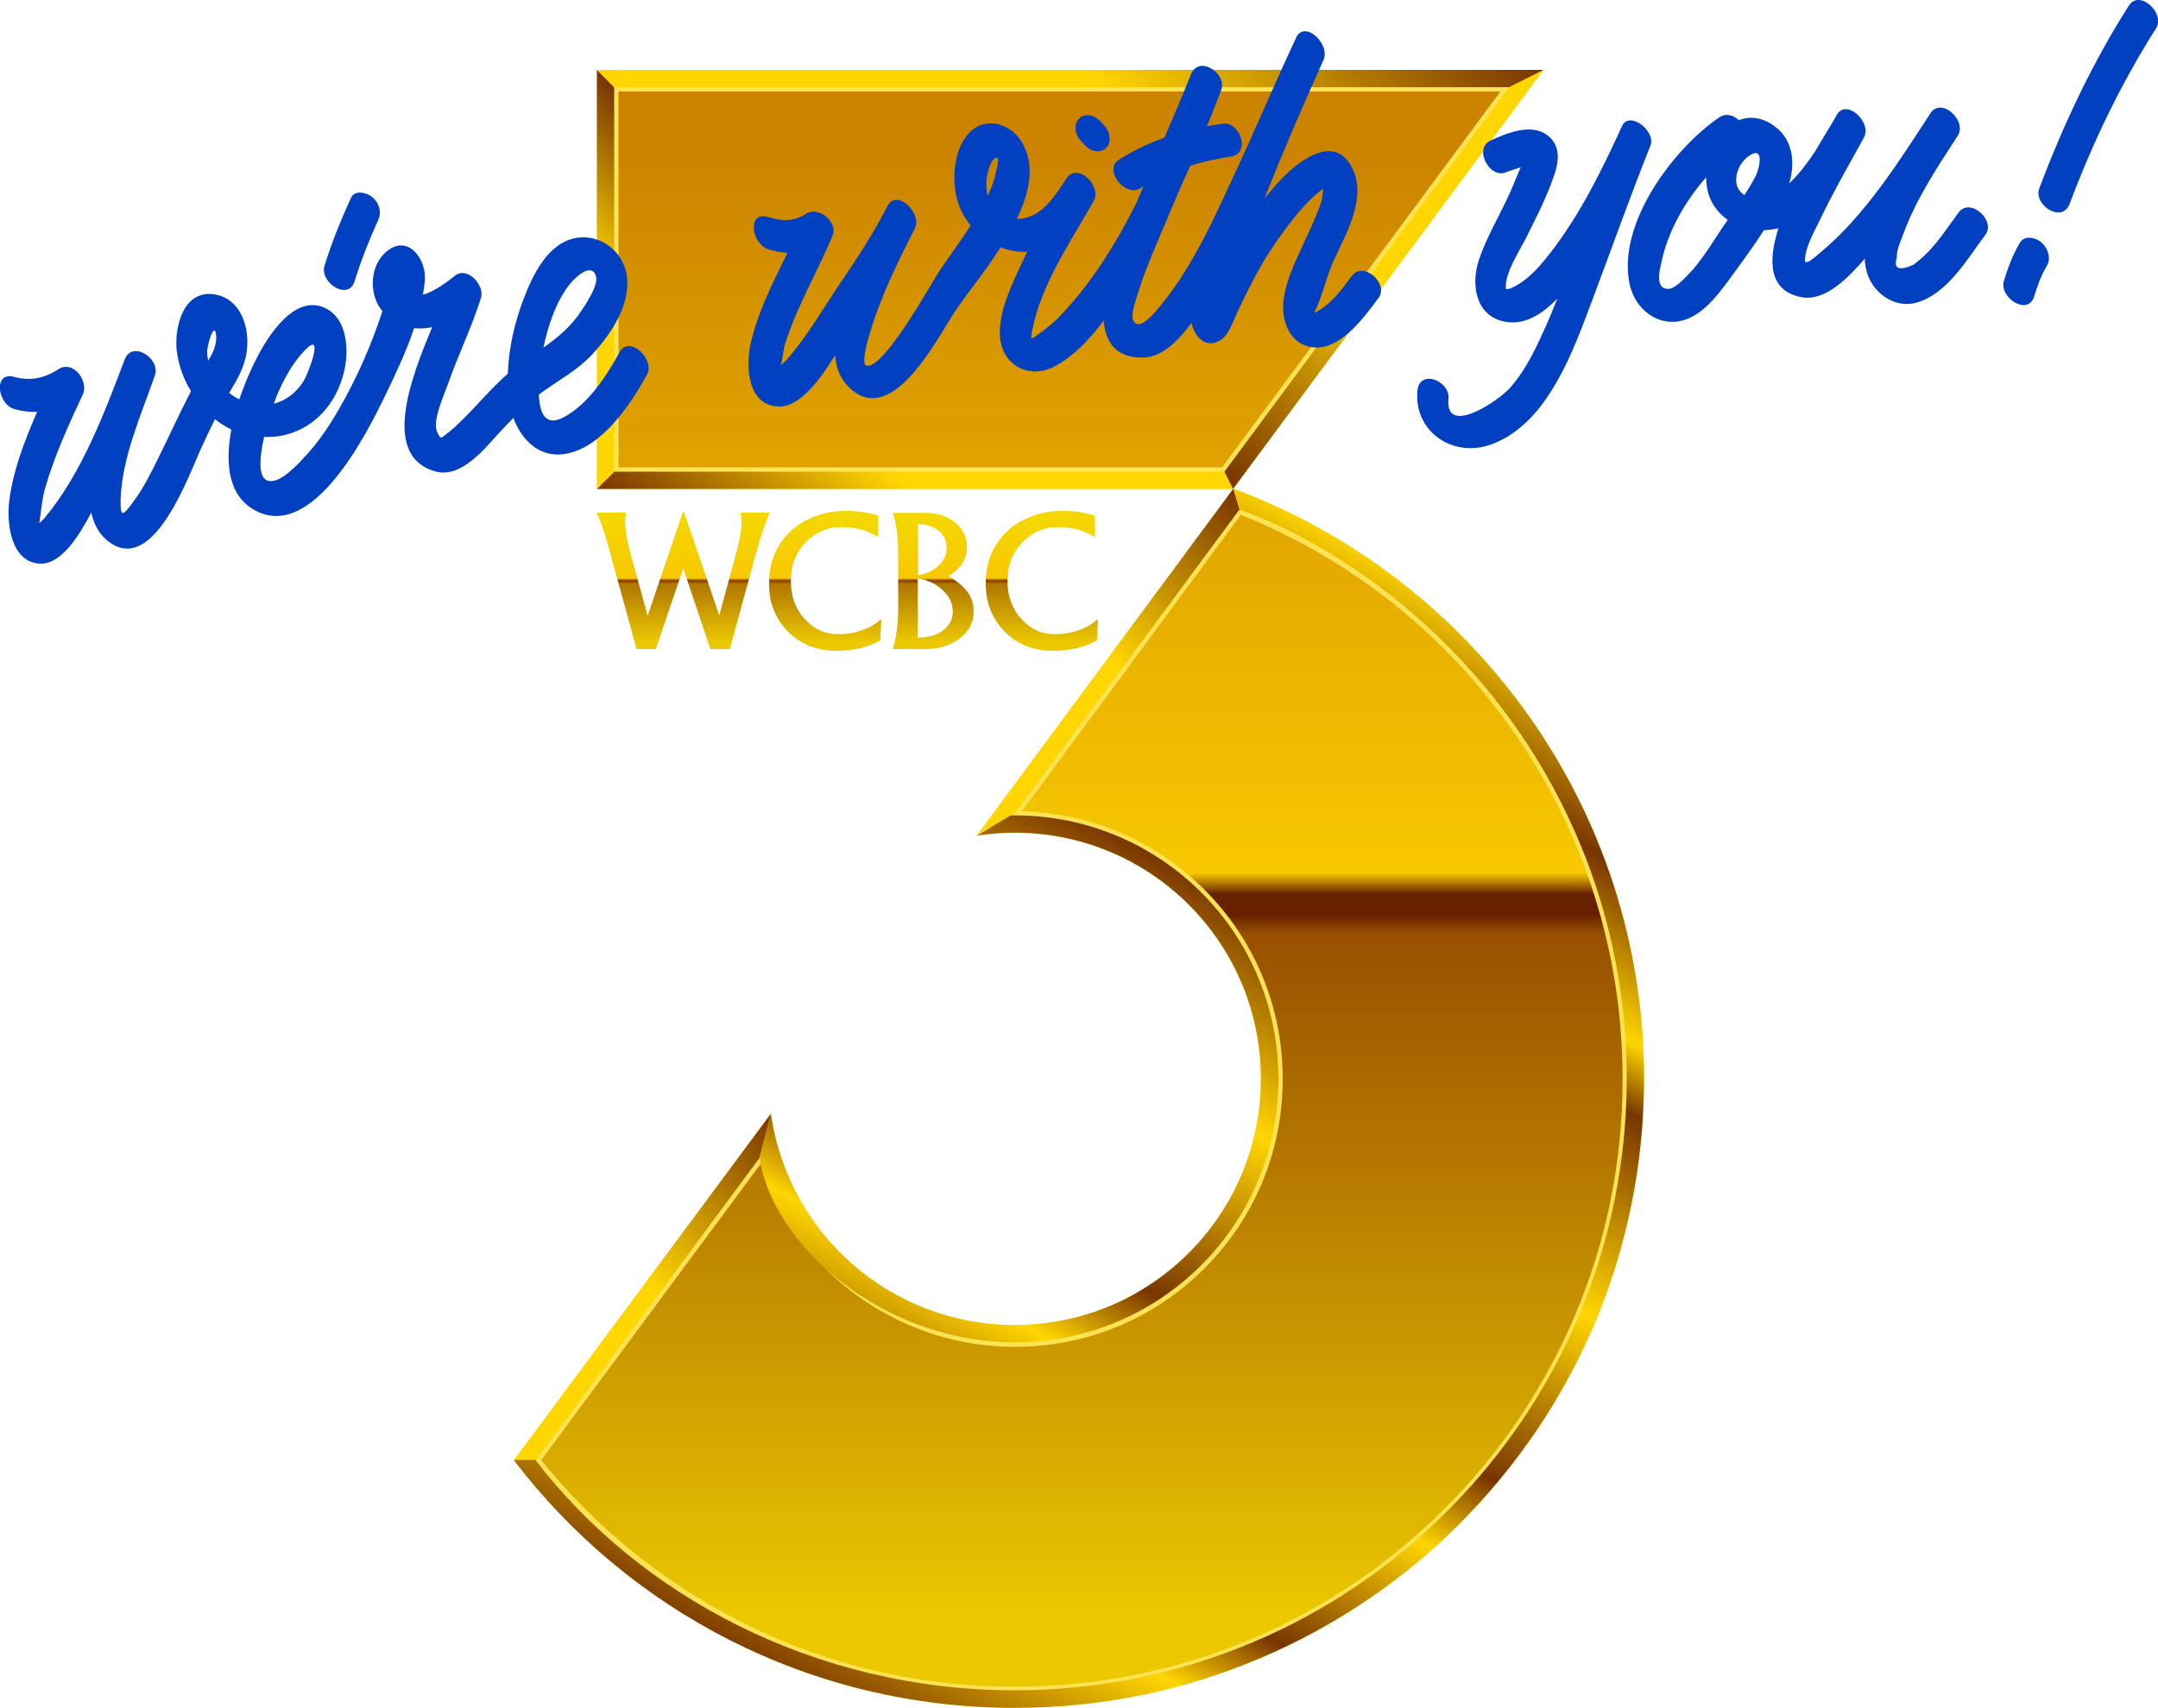
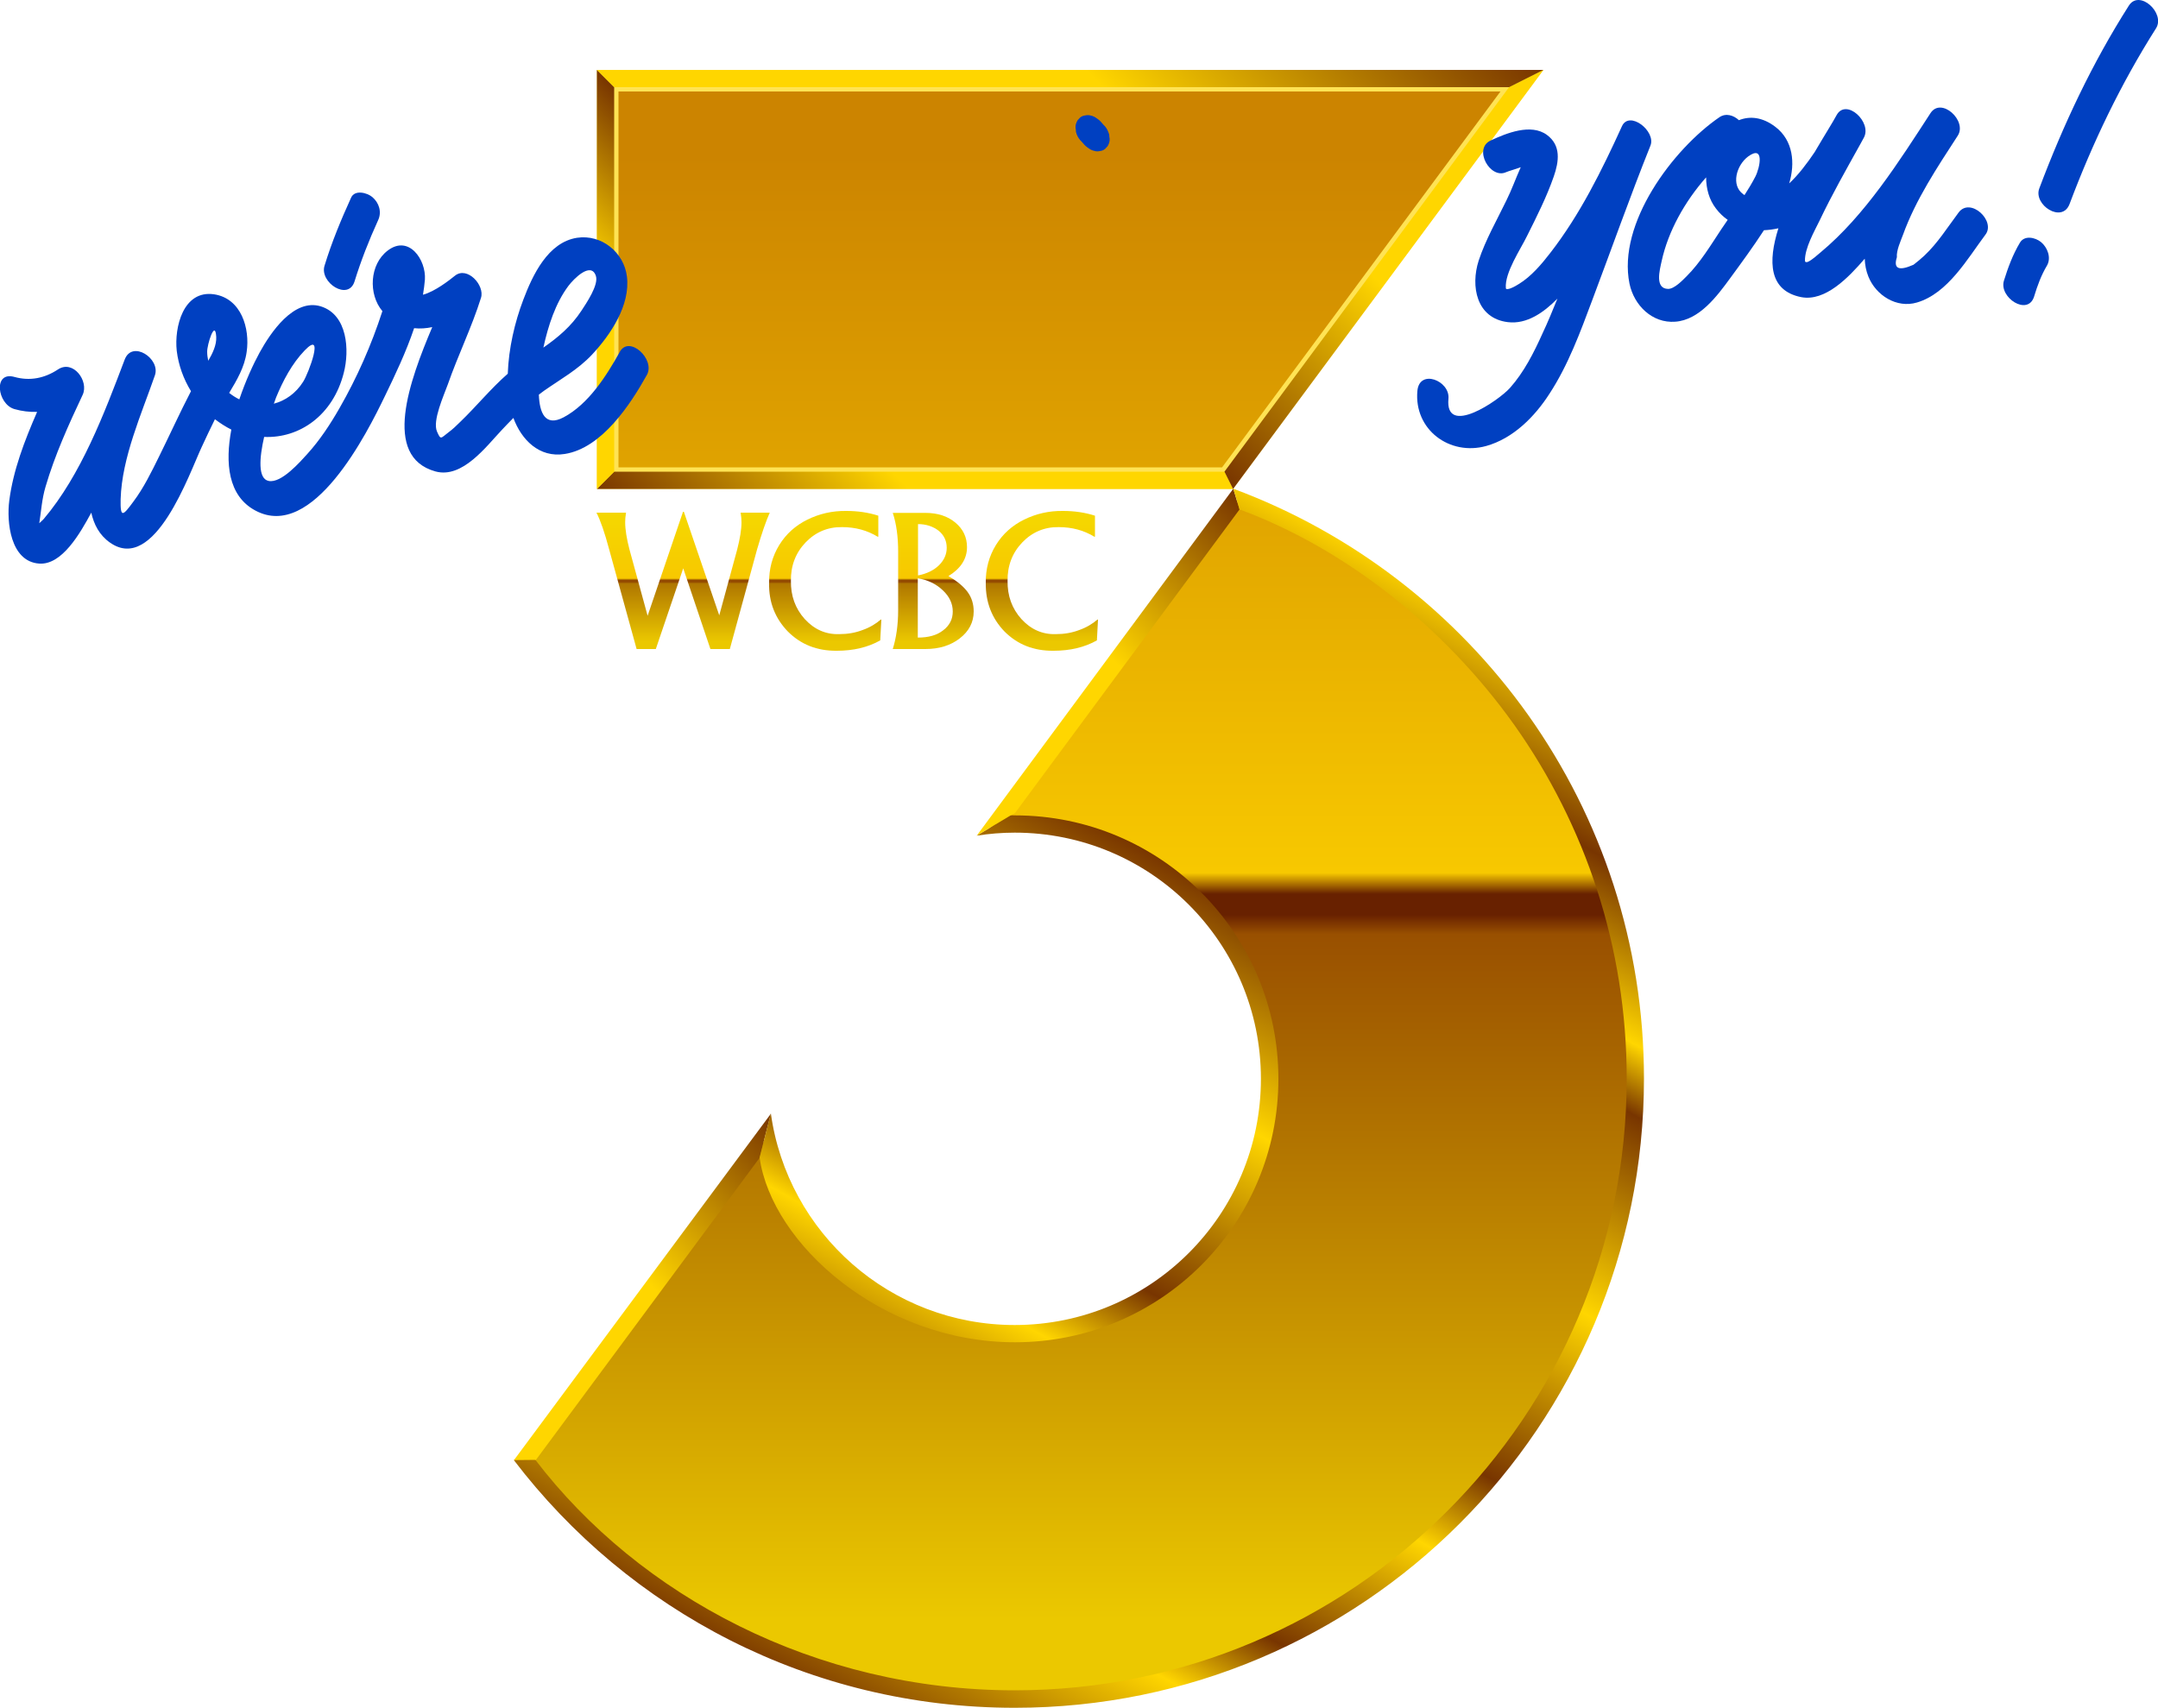
<svg xmlns="http://www.w3.org/2000/svg" version="1.1" id="Layer_1" x="0px" y="0px" viewBox="0 0 1000 791.6" style="enable-background:new 0 0 1000 791.6;" xml:space="preserve">
  <style type="text/css">
	.st0{fill:url(#SVGID_1_);}
	.st1{fill:#FFE354;}
	.st2{fill:url(#SVGID_00000094583375739487863320000011805683024926099131_);}
	.st3{fill:url(#SVGID_00000012462667949169142170000017889541630609833393_);}
	.st4{fill:url(#SVGID_00000031908979113086980080000012082273703784641943_);}
	.st5{fill:url(#SVGID_00000062192728287278326800000017937694349981783427_);}
	.st6{fill:url(#SVGID_00000075883199623991292460000009692057398435882676_);}
	.st7{fill:url(#SVGID_00000177481818250980126620000009381922093312849069_);}
	.st8{fill:url(#SVGID_00000006679075680603012840000012927332184239250077_);}
	.st9{fill:url(#SVGID_00000060016707944764770570000002188775633827681921_);}
	.st10{fill:url(#SVGID_00000031204825705571891500000010766564284600053172_);}
	.st11{fill:url(#SVGID_00000093889667275381424460000010726845875026871428_);}
	.st12{fill:url(#SVGID_00000145749298192698873310000001390451291649540783_);}
	.st13{fill:url(#SVGID_00000147899085040494985670000000469189890082082187_);}
	.st14{fill:url(#SVGID_00000005260659466428542680000012024070071794800516_);}
	.st15{fill:#0040C1;}
	.st16{fill:url(#SVGID_00000070832580839285012990000006807462692608909198_);}
	.st17{fill:url(#SVGID_00000003792454929370124880000016199491989331165059_);}
	.st18{fill:url(#SVGID_00000181061436565735504830000007429923671957800071_);}
	.st19{fill:url(#SVGID_00000034056723532127248720000002760531605224648884_);}
</style>
  <g>
    <g>
      <linearGradient id="SVGID_1_" gradientUnits="userSpaceOnUse" x1="500.635" y1="787.992" x2="500.635" y2="40.625">
        <stop offset="5.000000e-02" style="stop-color:#EBC800" />
        <stop offset="0.475" style="stop-color:#995000" />
        <stop offset="0.487" style="stop-color:#682100" />
        <stop offset="0.5" style="stop-color:#682100" />
        <stop offset="0.513" style="stop-color:#F7C800" />
        <stop offset="0.95" style="stop-color:#CC8400" />
      </linearGradient>
      <path class="st0" d="M469.9,786.6c-45.4,0-88.8-10.3-129.1-30.7c-37.3-18.9-70.5-46.2-96.3-79.1l110-148.5    c5.7,23.7,18.7,45.2,37.3,61.5c21.7,19,49.6,29.5,78.6,29.5c65.7,0,119.1-53.4,119.1-119.1S535.9,381,470.2,381    c-2.3,0-4.6,0.1-6.9,0.2l109.9-148.7c52.8,20.3,98,55.6,131,102c34.4,48.5,52.6,105.8,52.6,165.5c0,76.6-29.8,148.5-83.9,202.7    c-54.1,54.1-126.1,83.9-202.7,83.9H469.9z" />
-       <path class="st1" d="M575,238.6c23.9,9.6,46.4,22.5,67,38.3c22.3,17.2,41.9,37.6,58.2,60.6c33.8,47.7,51.7,103.9,51.7,162.6    c0,38-7.4,74.9-22.1,109.6c-14.2,33.5-34.5,63.7-60.4,89.5c-25.9,25.9-56,46.2-89.5,60.4c-34.7,14.7-71.6,22.1-109.6,22.1l-0.4,0    c-44.6,0-87.3-10.1-126.8-30.2c-35.5-18-67.3-43.7-92.3-74.8l101.7-137.3c6.9,20.8,19.3,39.5,36,54.1    c22.6,19.8,51.7,30.7,81.8,30.7c33.2,0,64.4-12.9,87.8-36.3s36.3-54.6,36.3-87.8c0-33.2-12.9-64.4-36.3-87.8    c-22.7-22.7-52.6-35.5-84.6-36.3L575,238.6 M571.5,226.5L452.6,387.3c5.8-0.9,11.6-1.3,17.6-1.3c63.1,0,114.1,51.1,114.1,114.1    c0,63.1-51.1,114.1-114.1,114.1c-57.7,0-105.3-42.6-113-98.1l-119,160.7c53.2,69.7,137.2,114.8,231.7,114.8c0.1,0,0.3,0,0.4,0    c161.1,0,291.6-130.6,291.6-291.6C761.9,374.6,682.6,267.7,571.5,226.5L571.5,226.5z" />
    </g>
    <g>
      <linearGradient id="SVGID_00000147904036737235648250000013248744377049019831_" gradientUnits="userSpaceOnUse" x1="493.436" y1="758.861" x2="493.436" y2="35.878">
        <stop offset="5.000000e-02" style="stop-color:#EBC800" />
        <stop offset="0.475" style="stop-color:#995000" />
        <stop offset="0.487" style="stop-color:#682100" />
        <stop offset="0.5" style="stop-color:#682100" />
        <stop offset="0.513" style="stop-color:#F7C800" />
        <stop offset="0.95" style="stop-color:#CC8400" />
      </linearGradient>
      <polygon style="fill:url(#SVGID_00000147904036737235648250000013248744377049019831_);" points="281.6,221.6 281.6,37.4     705.3,37.4 568.9,221.6   " />
      <path class="st1" d="M695.3,42.4l-129,174.2H286.6V42.4H695.3 M715.2,32.4H276.6v194.2h294.8L715.2,32.4L715.2,32.4z" />
    </g>
    <g>
      <linearGradient id="SVGID_00000158007936258703436970000013687939719912914099_" gradientUnits="userSpaceOnUse" x1="458.97" y1="384.864" x2="468.883" y2="374.951">
        <stop offset="0" style="stop-color:#783500" />
        <stop offset="0.484" style="stop-color:#FFD600" />
      </linearGradient>
      <path style="fill:url(#SVGID_00000158007936258703436970000013687939719912914099_);" d="M458.1,384c0.9-0.6,1.2-0.8,1.9-1.3    c0.5-0.4,1-1,1.2-1.2c0.3-0.4,0.6-0.8,0.9-1.5c0.1-0.2,0.2-0.5,0.3-0.7c0.2-0.5,0.3-1,0.5-1.5c0-0.1,2.1-0.4,7.7-1.2    C470.5,376.6,458.1,384,458.1,384z" />
    </g>
    <g>
      <linearGradient id="SVGID_00000093141336050899320400000007836809596339215241_" gradientUnits="userSpaceOnUse" x1="227.738" y1="666.428" x2="367.603" y2="526.563">
        <stop offset="0.516" style="stop-color:#FFD600" />
        <stop offset="1" style="stop-color:#783500" />
      </linearGradient>
      <rect x="197.7" y="596.5" style="fill:url(#SVGID_00000093141336050899320400000007836809596339215241_);" width="200" height="0" />
    </g>
    <g>
      <linearGradient id="SVGID_00000071541570340404414900000004803045111007168674_" gradientUnits="userSpaceOnUse" x1="442.13" y1="376.837" x2="581.999" y2="236.968">
        <stop offset="0.516" style="stop-color:#FFD600" />
        <stop offset="1" style="stop-color:#783500" />
      </linearGradient>
      <rect x="412.1" y="306.9" style="fill:url(#SVGID_00000071541570340404414900000004803045111007168674_);" width="200" height="0" />
    </g>
    <g>
      <linearGradient id="SVGID_00000119092524230684526040000013601510557152523191_" gradientUnits="userSpaceOnUse" x1="386.251" y1="142.02" x2="605.54" y2="-77.269">
        <stop offset="0.516" style="stop-color:#FFD600" />
        <stop offset="1" style="stop-color:#783500" />
      </linearGradient>
      <rect x="276.6" y="32.4" style="fill:url(#SVGID_00000119092524230684526040000013601510557152523191_);" width="438.6" height="0" />
    </g>
    <g>
      <linearGradient id="SVGID_00000078042906639242584360000003835188974006379907_" gradientUnits="userSpaceOnUse" x1="230.223" y1="668.912" x2="370.087" y2="529.048">
        <stop offset="0.516" style="stop-color:#FFD600" />
        <stop offset="1" style="stop-color:#783500" />
      </linearGradient>
      <polygon style="fill:url(#SVGID_00000078042906639242584360000003835188974006379907_);" points="248.2,676.8 238.1,676.8     357.2,516.2 352,536.6   " />
    </g>
    <g>
      <linearGradient id="SVGID_00000028301553967433456930000015887902603816077960_" gradientUnits="userSpaceOnUse" x1="341.445" y1="767.812" x2="624.797" y2="249.224">
        <stop offset="0" style="stop-color:#783500" />
        <stop offset="0.146" style="stop-color:#FFD600" />
        <stop offset="0.213" style="stop-color:#783500" />
        <stop offset="0.336" style="stop-color:#FFD600" />
        <stop offset="0.406" style="stop-color:#783500" />
        <stop offset="0.555" style="stop-color:#FFD600" />
        <stop offset="0.71" style="stop-color:#783500" />
        <stop offset="0.759" style="stop-color:#FFD600" />
        <stop offset="0.876" style="stop-color:#783500" />
        <stop offset="1" style="stop-color:#FFD600" />
      </linearGradient>
      <path style="fill:url(#SVGID_00000028301553967433456930000015887902603816077960_);" d="M458.1,384c0.9-0.6,1.2-0.8,1.9-1.3    c0.5-0.4,1-1,1.2-1.2c0.3-0.4,0.6-0.8,0.9-1.5c0.1-0.2,0.2-0.5,0.3-0.7c0.2-0.5,0.3-1,0.5-1.5c0,0.1,3.5-0.1,7.4,0.1    c67.5,0,122.1,54.6,122.1,122.1c0,67.5-54.6,122.1-122.1,122.1c-61.7,0-112.7-45.6-118.3-85.6l5.2-20.5    c7.7,55.5,55.4,98.1,113,98.1c63.1,0,114.1-51.1,114.1-114.1c0-63.1-51.1-114.1-114.1-114.1c-6,0-11.9,0.5-17.6,1.4    C452.6,387.3,458.1,384,458.1,384z" />
    </g>
    <g>
      <linearGradient id="SVGID_00000029008318272508183360000008128269163946262421_" gradientUnits="userSpaceOnUse" x1="443.917" y1="378.625" x2="583.786" y2="238.756">
        <stop offset="0.516" style="stop-color:#FFD600" />
        <stop offset="1" style="stop-color:#783500" />
      </linearGradient>
      <polygon style="fill:url(#SVGID_00000029008318272508183360000008128269163946262421_);" points="470.5,376.6 452.6,387.3     571.5,226.5 574.4,236.1   " />
    </g>
    <g>
      <linearGradient id="SVGID_00000039092221920096728980000005880023727478905265_" gradientUnits="userSpaceOnUse" x1="403.753" y1="801.857" x2="687.105" y2="283.269">
        <stop offset="0" style="stop-color:#783500" />
        <stop offset="0.146" style="stop-color:#FFD600" />
        <stop offset="0.213" style="stop-color:#783500" />
        <stop offset="0.336" style="stop-color:#FFD600" />
        <stop offset="0.406" style="stop-color:#783500" />
        <stop offset="0.555" style="stop-color:#FFD600" />
        <stop offset="0.71" style="stop-color:#783500" />
        <stop offset="0.759" style="stop-color:#FFD600" />
        <stop offset="0.876" style="stop-color:#783500" />
        <stop offset="1" style="stop-color:#FFD600" />
      </linearGradient>
      <path style="fill:url(#SVGID_00000039092221920096728980000005880023727478905265_);" d="M574.4,236.1l-2.9-9.6    c55.5,20.6,103.1,57.6,136.8,105.1c33.7,47.6,53.5,105.6,53.5,168.3c0,80.5-32.6,153.4-85.4,206.2    c-52.8,52.8-125.7,85.4-206.2,85.4c-94.9,0-178.9-45-232.1-114.8l10-0.1c48.1,63,129.8,106.8,222.1,106.8    c78.3,0,149.2-31.7,200.5-83.1c51.3-51.3,83.1-122.2,83.1-200.5c0-61-19.3-117.5-52-163.7C669,290,622.8,254,574.4,236.1z" />
    </g>
    <g>
      <linearGradient id="SVGID_00000129897136652791832110000008147585277706211001_" gradientUnits="userSpaceOnUse" x1="350.305" y1="300.321" x2="499.687" y2="150.94">
        <stop offset="0" style="stop-color:#783500" />
        <stop offset="0.484" style="stop-color:#FFD600" />
      </linearGradient>
      <polygon style="fill:url(#SVGID_00000129897136652791832110000008147585277706211001_);" points="567.4,218.6 571.4,226.6     276.6,226.6 284.6,218.6   " />
    </g>
    <g>
      <linearGradient id="SVGID_00000135676836547733188070000004445248151066591166_" gradientUnits="userSpaceOnUse" x1="556.817" y1="212.038" x2="725.832" y2="43.023">
        <stop offset="0" style="stop-color:#783500" />
        <stop offset="0.484" style="stop-color:#FFD600" />
      </linearGradient>
      <polygon style="fill:url(#SVGID_00000135676836547733188070000004445248151066591166_);" points="699.3,40.4 715.2,32.4     571.4,226.6 567.4,218.6   " />
    </g>
    <g>
      <linearGradient id="SVGID_00000021819960370910634010000000730282712312383121_" gradientUnits="userSpaceOnUse" x1="228.044" y1="178.061" x2="325.168" y2="80.937">
        <stop offset="0.516" style="stop-color:#FFD600" />
        <stop offset="1" style="stop-color:#783500" />
      </linearGradient>
      <polygon style="fill:url(#SVGID_00000021819960370910634010000000730282712312383121_);" points="284.6,218.6 276.6,226.6     276.6,32.4 284.6,40.4   " />
    </g>
    <g>
      <linearGradient id="SVGID_00000155838284060991389610000017219974723506748857_" gradientUnits="userSpaceOnUse" x1="386.251" y1="142.02" x2="605.54" y2="-77.269">
        <stop offset="0.516" style="stop-color:#FFD600" />
        <stop offset="1" style="stop-color:#783500" />
      </linearGradient>
      <polygon style="fill:url(#SVGID_00000155838284060991389610000017219974723506748857_);" points="284.6,40.4 276.6,32.4     715.2,32.4 699.3,40.4   " />
    </g>
  </g>
  <g>
    <g>
      <path class="st15" d="M287.2,163.1c-6.2,11.1-14.4,24.1-26,30.3c-8.7,4.6-11.2-2.3-11.5-10.5c0.8-0.6,1.6-1.2,2.4-1.8    c7.7-5.4,15.6-9.7,22.2-16.7c8.6-9.2,17.9-23,16.2-36.3c-1.4-11.2-11.8-19.6-23.1-17.9c-13.5,2.1-20.6,17.3-24.9,28.7    c-4,10.5-6.8,22.6-7.2,34.3c-7.9,6.9-14.5,15.1-22.1,22.4c-1.7,1.7-3.5,3.4-5.4,4.8c-3.6,2.7-3.5,3.7-5.3-0.4    c-2.2-5,3.2-16.8,5-21.8c4.7-13.5,11.1-26.5,15.4-40.2c1.8-5.8-6.4-14.8-12.1-10.2c-2.5,2-9.2,7.3-14.8,8.8c0.4-2.4,0.7-4.7,0.9-7    c0.6-9.3-7.5-20.9-17.2-13.5c-8.5,6.4-9.1,20.3-2.5,28.1c-5.1,15.7-11.7,30.7-19.9,45c-4.3,7.5-9.1,14.8-14.9,21.2    c-3.2,3.5-12,13.7-17.9,12.5c-5.1-1-4.3-10.8-2.1-20.4c16.4,0.7,31.9-10,36.9-29.7c2.7-10.4,1.8-26.9-10.6-30.8    c-12.6-3.9-23.4,12.3-28.4,21.4c-2.9,5.3-6.5,13.1-9.4,21.7c-1.6-0.8-3.2-1.8-4.7-3c3.6-6,7.1-11.9,8.1-19    c1.6-10.9-2.5-24.8-15.1-26.7c-14.3-2.1-18.5,15.3-17.3,26.2c0.8,6.6,3.1,13,6.6,18.7c-5.2,10-9.8,20.2-14.8,30.3    c-3.5,7.1-7.1,14.5-11.9,20.9c-4.8,6.5-6.1,7.9-5.9-1.2c0.6-19.3,9.7-39.5,15.9-57.4c2.6-7.7-10.5-16.4-14-7.3    c-9.4,24.8-20.2,53.5-37.6,74c-0.3,0.4-1.2,1.1-2,1.9c0.9-5.7,1.2-11.2,2.9-16.9c4.3-14.7,10.7-28.8,17.2-42.6    c3-6.4-4.4-16.4-11.4-11.8c-6.2,4.1-13,5.5-20.2,3.5c-10-2.8-8,12.6,0,14.9c3.5,1,7,1.4,10.5,1.3C11.3,204.4,6.1,218,4.3,232    c-1.3,9.9,0.5,28.2,13.8,29.2c10.6,0.8,19-14,24.2-23.6c1.2,5.4,3.7,10.4,8.7,13.9c20.7,14.5,36.8-32.3,42.5-44.4    c2-4.3,4-8.6,6.1-12.8c2.5,1.9,5,3.5,7.6,4.8c-2.9,15.4-1.6,30.7,11.1,37.5c26.7,14.4,51.9-36.1,60.1-53.1    c4.6-9.5,9.8-20.4,13.5-31.4c2.8,0.3,5.6,0.1,8.4-0.5c-10.5,24.8-23.4,60,1.5,66.9c12.5,3.4,23.5-11.6,30.8-19.3    c1.7-1.8,3.5-3.7,5.3-5.5c3.7,10.1,12,18.6,23.8,16.7c17.2-2.7,30.4-22.9,38.1-36.7C303.7,166.4,291.5,155.2,287.2,163.1z     M100.2,156.1c0.2,3.8-1.7,7.7-3.7,11.1c-0.3-1.4-0.5-2.7-0.5-4.1C95.9,159.8,99.7,147.7,100.2,156.1z M141.2,162.4    c9.4-9.8,1.8,10.6-0.7,14.5c-3.4,5.4-8.3,8.8-13.6,10.2c0.4-1.2,0.8-2.1,1-2.8C131.1,176.5,135.3,168.5,141.2,162.4z M263.4,132.5    c2.4-3.2,10.4-11.4,12.7-4.7c1.5,4.2-4.6,13-6.6,16.1c-4.9,7.5-11,12.5-17.7,17.2C254,151,257.4,140.5,263.4,132.5z" />
    </g>
    <g>
      <path class="st15" d="M164.3,130.4c3-9.7,6.7-19.1,10.9-28.3c1.8-3.8,0.5-8.1-2.7-10.8c-2.4-2-8.1-3.5-9.8,0.3    c-4.7,10.3-9,20.7-12.3,31.5C147.9,130.9,161.4,139.7,164.3,130.4z" />
    </g>
    <g>
-       <path class="st15" d="M626.4,127.9c-4,5.4-8.2,11.3-13.9,15.1c-3.2,2.2-3.6,2.1-3.3,1.5c3.6-7.2,5.4-16.2,8.8-23.7    c5.4-11.8,14.8-27.7,9.4-41.1c-7.6-19.1-25.6-5.5-34.5,4.2c-2.4,2.6-4.7,5.4-7,8.1c8.6-21.6,17.8-43,27.4-64.2    c3.3-7.4-8.7-18.6-12.6-10.5c-9.5,20.2-18.2,40.9-27.6,61.2c-9.8,21.1-19.7,43.8-34.4,62c-1.8,2.2-8.1,10.5-11.6,9.7    c-4.6-1.1-1.1-10,0-13.6c2.5-8.5,6-16.8,9.4-24.9c3.5-8.3,7.1-16.7,10.6-25c1.5-3.3,3-6.6,4.5-9.9c6.1-1.9,12.4-3.3,18.6-4.2    c9.7-1.4,4.4-16.5-3.7-15.3c-2.4,0.4-4.8,0.8-7.2,1.2c2.3-5.6,4.5-11.2,6.6-16.8c2.9-7.6-10.3-16.4-14-7.3    c-3.9,9.9-8.1,19.6-12.3,29.4c-7.4,2.6-14.5,6-21.2,10.3c-7.1,4.6,3,17.7,10.2,13.1c0.4-0.3,0.8-0.5,1.2-0.7    c-1.1,2.6-2.2,5.2-3.3,7.8c-9.8,19.5-21.5,38-36,52.9c-3.4,3.5-7.2,6.1-11.1,9c-0.4,0.3-1,0.5-1.6,0.7c0.2-1.2,0.2-2.5,0.5-3.7    c4-21.1,18-41.6,28.5-60c4-7-7.5-18.2-12.6-10.5c-5,7.6-11,17.5-20.8,18.6c-0.8,0.1-1.5,0.1-2.2,0.1c6.1-12.6,8.7-25.3,2-36    c-4.9-7.8-15.7-11.4-23.1-4.8c-8.3,7.4-9.3,23-6.3,32.8c1.3,4.1,3.3,7.8,6,11.1c-4.6,7.2-9.8,14.1-14.5,21.1    c-3.3,5-26.3,46.6-33.9,43.8c-3.5-1.3,4.1-22.7,5.1-25.3c4.8-13.1,11.1-25.7,17.4-38.2c3.6-7.3-8.5-18.5-12.6-10.5    c-6.2,12.1-13.5,23.4-21.1,34.6c-8.5,12.4-16,25.9-26,37.1c-0.6,0.6-1.5,1.3-2.4,2.1c0.9-2.9,1.2-7.2,1.9-9.5    c1-3.3,2.3-6.5,3.5-9.8c5.5-13.9,12.9-26.9,18.6-40.7c2.6-6.3-6.5-13.8-12.1-10.2c-5.9,3.8-11.3,3.6-17.7,1.6    c-9.9-3.1-7.9,12.4,0,14.9c3,0.9,6,1.5,8.9,1.7c-6.7,13.7-13.8,27.4-17.1,42.3c-2.2,10.2-1.6,28.2,12.8,28.9    c10.4,0.5,20-13.5,26.4-23.8c0.3,5.2,2,10.2,5.8,14.3c19.9,20.6,40.9-21.1,49.3-33.9c5.1-7.8,14.1-18.7,21.6-30.4    c3.3,1.3,6.9,2.1,10.5,2.1c0.6,0,1.2,0,1.8-0.1c-1.3,2.7-2.6,5.5-3.9,8.3c-4.1,9-8.8,19.2-8.8,29.3c0,14.8,13.5,22.3,26,15.3    c8.6-4.8,15.8-12.4,22.1-20.9c0.8,9.6,5.4,17.3,18.2,17.1c9.6-0.1,17-8.8,22.5-16c1.5,6.3,6.6,12.2,13.4,8    c4.2-2.6,6.3-9.9,8.4-14.1c3.7-7.8,7.5-15.5,11.9-22.9c4.4-7.3,9.4-14.3,14.8-20.9c3-3.6,6.1-7.1,9.6-10.1c0.9-0.7,2.1-1.5,3-2.3    c-0.3,2.5-0.6,5.2-0.9,6.1c-1.9,5.7-4.5,11.2-7,16.7c-4.1,9.1-9.2,18.7-10.5,28.7c-1.1,8.6,1.9,18.9,11.2,21.6    c13.7,3.9,26-13.2,32.7-22.3C643.9,131.8,631.9,120.6,626.4,127.9z M458.1,78.7c0.5-1.7,1.3-4.5,3-5.4c2.6-1.3,0.9,4,0.5,6    c-0.7,4-2.2,7.8-3.9,11.5C456.7,87,456.8,82.7,458.1,78.7z" />
-     </g>
+       </g>
    <g>
      <path class="st15" d="M500.5,64.9c0.5,0.5,1,1,1.4,1.5c0.7,0.9,1.5,1.6,2.4,2.2c0.8,0.6,1.7,1.1,2.7,1.3c0.9,0.3,1.8,0.3,2.7,0.1    c0.9-0.1,1.7-0.4,2.4-1c0.4-0.4,0.8-0.9,1.2-1.3c0.6-1.1,1-2.2,0.9-3.4c-0.1-0.6-0.2-1.3-0.2-1.9c-0.4-1.4-1-2.7-1.9-3.8    c-0.5-0.5-1-1-1.4-1.5c-0.7-0.9-1.5-1.6-2.4-2.2c-0.8-0.6-1.7-1.1-2.7-1.3c-0.9-0.3-1.8-0.3-2.7-0.1c-0.9,0.1-1.7,0.4-2.4,1    c-0.4,0.4-0.8,0.9-1.2,1.3c-0.6,1.1-1,2.2-0.9,3.4c0.1,0.6,0.2,1.3,0.2,1.9C498.9,62.5,499.6,63.8,500.5,64.9z" />
    </g>
    <g>
      <path class="st15" d="M751.6,58.5c-9.3,20.4-19.4,40.9-33.2,58.7c-4.1,5.3-8.9,11-14.7,14.5c-1.5,0.9-3.4,2.1-5.2,2.3    c-0.4,0-0.7-0.1-0.7-0.5c-0.6-7.1,6.9-18.1,9.8-24.1c4.5-9,9.1-18.1,12.4-27.6c2.4-6.9,3.5-14.4-3.2-19.3    c-7.4-5.4-18.7-0.8-26,2.6c-8.3,3.8-0.3,18.1,7.1,14.7c1.1-0.5,4.4-1.4,6.8-2.3c-2.3,5.1-4.2,10.5-6.7,15.5    c-4.4,9.1-9.6,18.1-12.8,27.8c-3.8,11.8-1.1,26.7,13.5,28.5c8.9,1.1,16.8-4.6,23-10.9c-2.2,5.4-4.4,10.8-6.9,16.1    c-4,8.9-8.6,18-15.1,25.3c-5.3,5.9-30.2,22.9-28.5,5c0.8-8.4-13.5-14-14.4-3.6c-1.6,17.9,14.9,30.2,31.9,25.5    c12.5-3.5,22.5-13.6,29.3-24.2c8.7-13.3,14.3-28.6,19.8-43.3c9-23.9,17.5-48,27-71.7C767.5,60.8,755,51,751.6,58.5z" />
    </g>
    <g>
      <path class="st15" d="M907.6,98.5c-5.1,6.8-9.7,14.2-15.9,20c-1.6,1.5-3.3,2.9-5,4.2c-6.8,3-9.4,1.9-7.7-3.5    c-0.3-3.1,1.8-7.6,2.8-10.3c5.9-16.4,16-31.5,25.4-46c4.5-6.9-7.6-18.1-12.6-10.5c-14.5,22.3-30.3,47.4-51,64.6    c-1.7,1.4-3.7,3.3-5.7,4.3c-0.9,0.4-1.5,0.2-1.5-0.5c-0.1-5.8,4.4-13.7,6.8-18.6c5.7-12,12.3-23.6,18.8-35.3    c0.6-1,1.1-2.1,1.7-3.1c3.9-7.2-8.2-18.4-12.6-10.5c-1.7,3.2-5.7,9.5-10.2,17.2c-3.5,5.2-7.5,10.5-11.8,14.5    c2.8-9.3,1.9-19.9-6.4-26.2c-6-4.6-11.9-5.1-16.9-3.1c-2.5-2.3-6-3.4-9-1.4c-21.6,14.8-47.4,49.3-41.7,77.2    c2.1,10,10.5,18.4,21.2,17.6c11.2-0.8,19.4-11.9,25.4-20.1c5.2-7.1,10.7-14.6,15.7-22.3c2.2-0.1,4.5-0.4,6.7-0.9    c-4.9,15.5-4.4,28.9,10.5,31.9c11.2,2.2,22-9.1,29.5-17.8c0.1,2.8,0.6,5.6,1.7,8.3c3.5,8.7,13.1,14.8,22.5,12    c14.3-4.2,23.4-20.3,31.7-31.4C925,102.4,913,91.2,907.6,98.5z M813.4,81.9c-1.5,2.9-3.2,5.7-5,8.5c-0.2-0.1-0.4-0.2-0.6-0.4    c-5.8-4.1-3.2-13.4,2.3-17.5C817.7,67,815.6,77.6,813.4,81.9z M781.6,128c-1.9,1.9-5.7,5.9-8.6,5.9c-6.3-0.1-3.9-8.8-3-12.9    c3-13.8,10.7-27.6,20.6-38.8c0,5.2,1.4,10.4,4.6,14.5c1.6,2.1,3.4,3.8,5.4,5.2c-1,1.5-2,2.9-3,4.4    C792.7,113.7,787.9,121.7,781.6,128z" />
    </g>
    <g>
      <path class="st15" d="M986.5,2.6c-17,26.7-30.4,55.2-41.5,84.7c-2.9,7.6,10.5,16.4,14,7.3c10.7-28.5,23.8-55.8,40.1-81.5    C1003.5,6.1,991.4-5.1,986.5,2.6z" />
    </g>
    <g>
      <path class="st15" d="M945.8,112.2c-2.7-2.2-7.7-3.3-9.8,0.3c-3.3,5.5-5.5,11.5-7.4,17.6c-2.4,7.8,11.1,16.6,14,7.3    c1.5-5,3.3-9.9,6-14.4C950.6,119.4,948.8,114.7,945.8,112.2z" />
    </g>
  </g>
  <g>
    <g>
      <linearGradient id="SVGID_00000035494777158952080220000000046025309900076450_" gradientUnits="userSpaceOnUse" x1="316.569" y1="300.633" x2="316.569" y2="237.122">
        <stop offset="5.000000e-02" style="stop-color:#EBC800" />
        <stop offset="0.475" style="stop-color:#AF7600" />
        <stop offset="0.487" style="stop-color:#934900" />
        <stop offset="0.5" style="stop-color:#934900" />
        <stop offset="0.513" style="stop-color:#F7C800" />
        <stop offset="0.95" style="stop-color:#F5D700" />
      </linearGradient>
      <path style="fill:url(#SVGID_00000035494777158952080220000000046025309900076450_);" d="M343.2,237.6h13.5    c-1.7,3.8-3.7,9.5-5.9,17.1l-12.6,46.1h-9l-12.6-37.4l-12.7,37.4H295l-12.7-46.1c-2.1-7.9-4.1-13.6-5.9-17.1h13.7    c-0.3,1.7-0.4,3.2-0.4,4.4c0,3.5,0.7,7.7,2,12.7l8.4,30.7l16.4-48.2h0.4l16.4,48l8.3-30.5c1.3-5.1,2-9.3,2-12.6    C343.6,240.8,343.5,239.3,343.2,237.6z" />
    </g>
    <g>
      <linearGradient id="SVGID_00000183245214110411818550000001155650938492594616_" gradientUnits="userSpaceOnUse" x1="382.479" y1="300.633" x2="382.479" y2="237.122">
        <stop offset="5.000000e-02" style="stop-color:#EBC800" />
        <stop offset="0.475" style="stop-color:#AF7600" />
        <stop offset="0.487" style="stop-color:#934900" />
        <stop offset="0.5" style="stop-color:#934900" />
        <stop offset="0.513" style="stop-color:#F7C800" />
        <stop offset="0.95" style="stop-color:#F5D700" />
      </linearGradient>
      <path style="fill:url(#SVGID_00000183245214110411818550000001155650938492594616_);" d="M356.4,270.2c-0.1-6.5,1.5-12.4,4.7-17.6    c3.2-5.2,7.6-9.1,13.1-11.8c5.5-2.7,11.5-4.1,18-4c5.2,0,10.1,0.7,14.8,2.2v9.7l-0.2,0.1c-4.9-3-10.4-4.5-16.6-4.5    c-6.6-0.1-12.3,2.3-16.9,7.1c-4.6,4.8-6.9,10.8-6.8,17.8c-0.1,6.9,2,12.8,6.4,17.7c4.4,4.8,9.7,7.2,16,7c3.8,0,7.4-0.6,10.8-1.9    c3.4-1.2,6.2-2.9,8.5-4.9l0.2,0.1l-0.5,9.6c-5.7,3.2-12.4,4.8-20.1,4.8c-9.2,0.1-16.7-2.9-22.7-8.9    C359.2,286.6,356.2,279.1,356.4,270.2z" />
    </g>
    <g>
      <linearGradient id="SVGID_00000024692564687875306760000013804455697138683556_" gradientUnits="userSpaceOnUse" x1="432.487" y1="300.633" x2="432.487" y2="237.122">
        <stop offset="5.000000e-02" style="stop-color:#EBC800" />
        <stop offset="0.475" style="stop-color:#AF7600" />
        <stop offset="0.487" style="stop-color:#934900" />
        <stop offset="0.5" style="stop-color:#934900" />
        <stop offset="0.513" style="stop-color:#F7C800" />
        <stop offset="0.95" style="stop-color:#F5D700" />
      </linearGradient>
      <path style="fill:url(#SVGID_00000024692564687875306760000013804455697138683556_);" d="M451.2,283.4c0,5-2.2,9.2-6.5,12.5    c-4.3,3.3-9.6,4.9-15.9,4.9h-15.1c1.6-5.1,2.5-11.2,2.5-18.1v-26.9c0-6.9-0.8-13-2.5-18.1h15c5.8,0,10.4,1.5,14,4.5    c3.6,3,5.4,6.8,5.4,11.4c0,5.4-2.9,9.9-8.6,13.4c4.1,2.4,7,4.8,8.9,7.4C450.3,277,451.2,280,451.2,283.4z M425.4,242.9v23.8    c4.1-0.8,7.3-2.4,9.7-4.7c2.4-2.4,3.6-5.1,3.6-8.1c0-3.2-1.2-5.8-3.7-7.9C432.4,244,429.2,242.9,425.4,242.9z M441.5,283.4    c0-3.6-1.5-6.9-4.6-9.8c-3-2.9-6.9-4.8-11.6-5.6v27.5c5,0,8.9-1.1,11.8-3.4C440.1,289.8,441.5,286.9,441.5,283.4z" />
    </g>
    <g>
      <linearGradient id="SVGID_00000170964529853545233810000012840105906358664622_" gradientUnits="userSpaceOnUse" x1="482.897" y1="300.633" x2="482.897" y2="237.122">
        <stop offset="5.000000e-02" style="stop-color:#EBC800" />
        <stop offset="0.475" style="stop-color:#AF7600" />
        <stop offset="0.487" style="stop-color:#934900" />
        <stop offset="0.5" style="stop-color:#934900" />
        <stop offset="0.513" style="stop-color:#F7C800" />
        <stop offset="0.95" style="stop-color:#F5D700" />
      </linearGradient>
      <path style="fill:url(#SVGID_00000170964529853545233810000012840105906358664622_);" d="M456.8,270.2c-0.1-6.5,1.5-12.4,4.7-17.6    c3.2-5.2,7.6-9.1,13.1-11.8c5.5-2.7,11.5-4.1,18-4c5.2,0,10.1,0.7,14.8,2.2v9.7l-0.2,0.1c-4.9-3-10.4-4.5-16.6-4.5    c-6.6-0.1-12.3,2.3-16.9,7.1c-4.6,4.8-6.9,10.8-6.8,17.8c-0.1,6.9,2,12.8,6.4,17.7c4.4,4.8,9.7,7.2,16,7c3.8,0,7.4-0.6,10.8-1.9    c3.4-1.2,6.2-2.9,8.5-4.9l0.2,0.1l-0.5,9.6c-5.7,3.2-12.4,4.8-20.1,4.8c-9.2,0.1-16.7-2.9-22.7-8.9    C459.6,286.6,456.7,279.1,456.8,270.2z" />
    </g>
  </g>
  <g>
</g>
  <g>
</g>
  <g>
</g>
  <g>
</g>
  <g>
</g>
</svg>